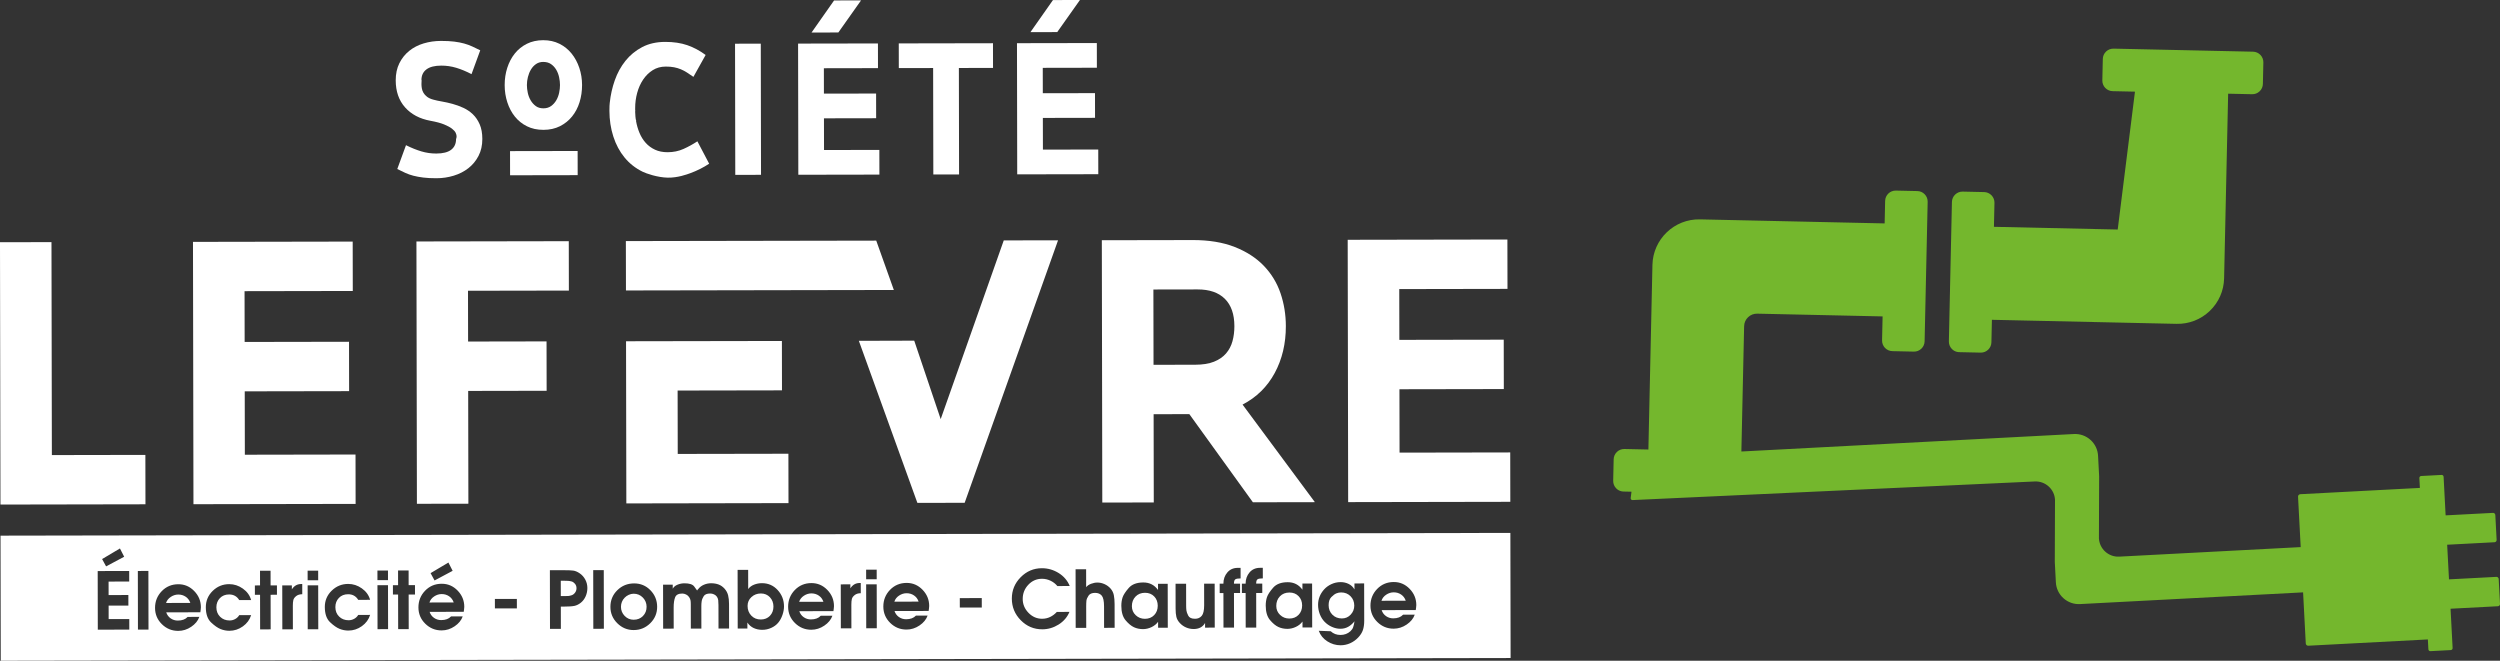
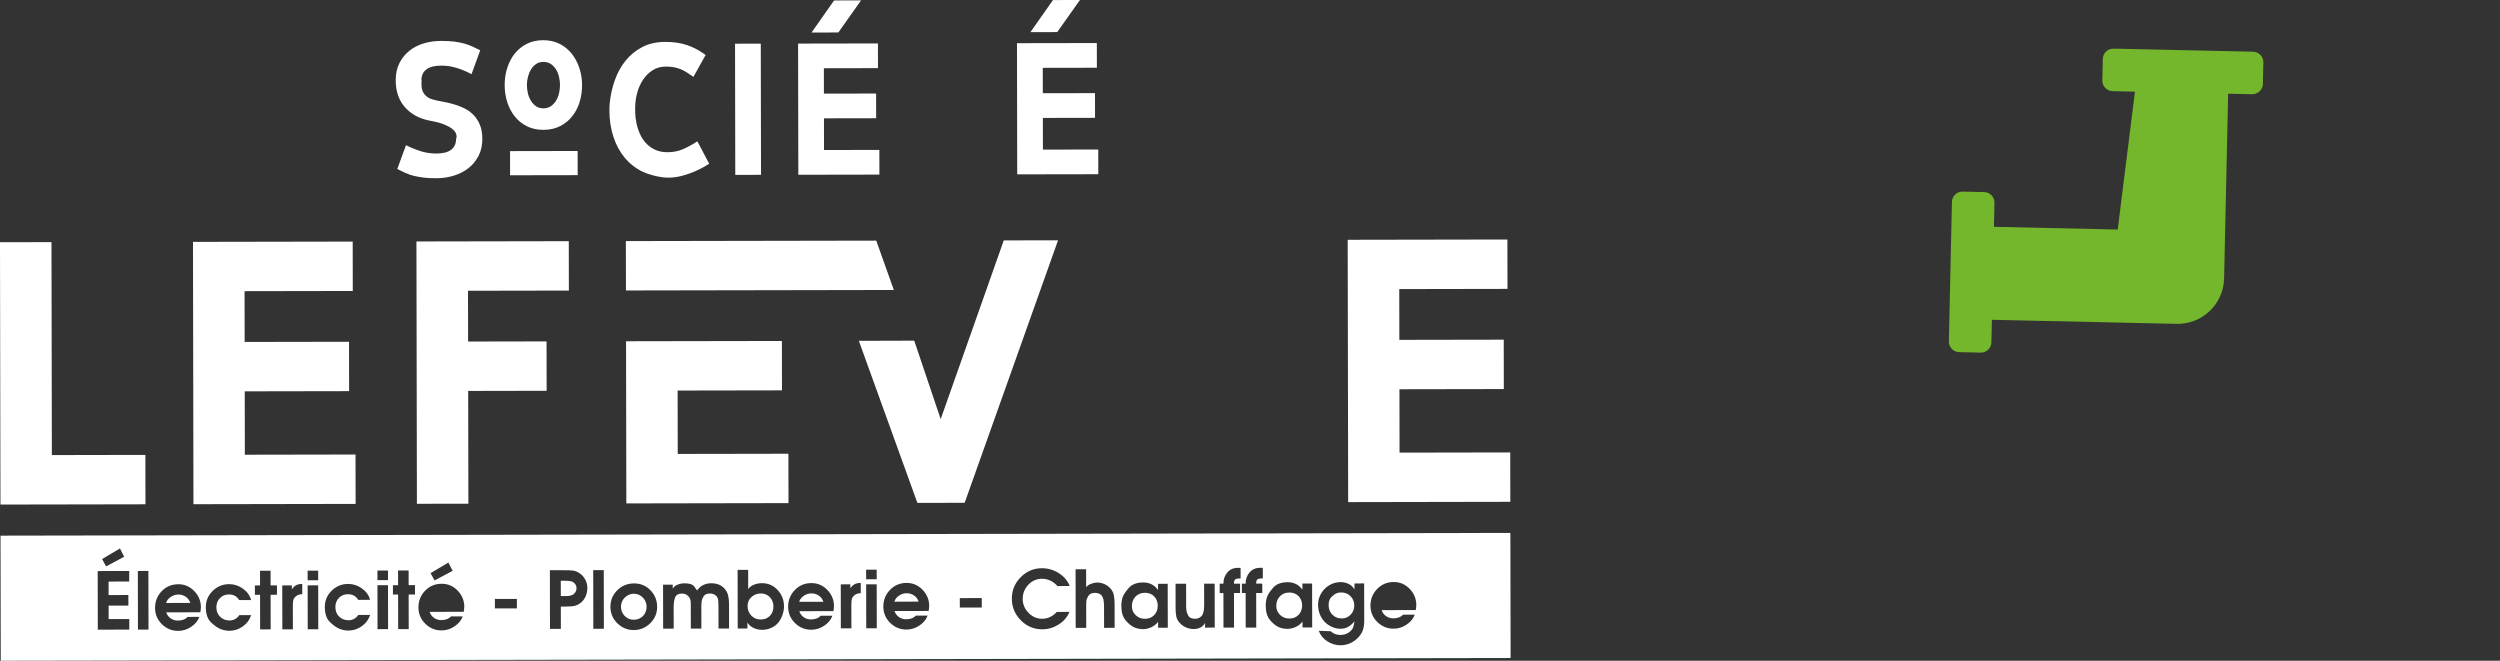
<svg xmlns="http://www.w3.org/2000/svg" id="Calque_2" data-name="Calque 2" viewBox="0 0 3970.85 1049.46">
  <rect x="0" y="0" width="3970.85" height="1049.46" fill="#333333" stroke="none" />
  <defs>
    <style>
      .cls-1 {
        fill: #74b72d;
      }

      .cls-1, .cls-2 {
        stroke-width: 0px;
      }

      .cls-2 {
        fill: #fff;
      }
    </style>
  </defs>
  <g id="Calque_1-2" data-name="Calque 1">
    <g>
      <g>
        <path class="cls-2" d="m724.41,220.7c.18-.37.37-.88.55-1.53.18-.65.28-1.53.27-2.64,0-1.48-.47-3.29-1.4-5.42-.93-2.13-2.89-4.35-5.86-6.66-2.97-2.31-7.15-4.57-12.53-6.79-5.39-2.21-12.62-4.15-21.71-5.8-17.07-3.12-30.52-10.24-40.37-21.34-9.85-11.11-14.79-25.37-14.82-42.81-.02-10.38,1.91-19.47,5.79-27.27,3.88-7.79,9.11-14.34,15.68-19.64,6.57-5.3,14.21-9.25,22.92-11.86,8.71-2.61,17.89-3.93,27.53-3.94,8.16-.01,15.16.35,21,1.08,5.84.73,11.08,1.75,15.72,3.03,4.63,1.29,8.95,2.86,12.94,4.71,3.99,1.85,8.21,3.88,12.67,6.1l-13.84,37.85c-8.54-4.43-16.66-7.8-24.36-10.11-7.7-2.3-15.63-3.45-23.79-3.43-10.39.02-18.22,2.03-23.49,6.02-5.28,4-7.91,9.61-7.9,16.85,0,.19.04.28.14.28.09,0,.14.09.14.27,0,.38-.05,1.07-.14,2.09-.09,1.02-.13,2.36-.13,4.03,0,1.85.19,3.99.57,6.4.37,2.41,1.21,4.78,2.52,7.09,1.3,2.32,3.21,4.45,5.72,6.39,2.51,1.94,5.8,3.47,9.88,4.57,3.9,1.1,8.53,2.12,13.91,3.03,5.38.92,10.94,2.16,16.69,3.73,5.75,1.57,11.46,3.64,17.12,6.23,5.66,2.59,10.72,6.01,15.18,10.26,4.46,4.26,8.08,9.58,10.88,15.97,2.79,6.39,4.2,14.13,4.21,23.22.02,10.2-2.01,19.19-6.07,26.99-4.07,7.8-9.43,14.3-16.1,19.5-6.67,5.21-14.4,9.16-23.2,11.86-8.81,2.7-17.93,4.07-27.39,4.08-8.16.01-15.16-.35-21-1.08-5.84-.73-11.09-1.7-15.72-2.89-4.64-1.2-8.95-2.72-12.94-4.57-3.99-1.84-8.21-3.88-12.67-6.1l13.84-37.85c8.54,4.25,16.66,7.53,24.36,9.83,7.7,2.31,15.63,3.45,23.79,3.43,10.57-.02,18.44-2.02,23.63-6.02,5.18-4,7.77-9.7,7.76-17.12Z" />
        <path class="cls-2" d="m862.92,63.85c9.46-.02,17.99,1.87,25.6,5.65,7.61,3.79,14.06,8.97,19.36,15.54,5.3,6.57,9.39,14.17,12.28,22.78,2.89,8.62,4.34,17.65,4.36,27.11.02,9.65-1.31,18.78-3.98,27.4-2.68,8.63-6.65,16.19-11.92,22.69-5.27,6.5-11.71,11.66-19.3,15.47-7.6,3.82-16.31,5.73-26.14,5.75-9.83.02-18.55-1.87-26.15-5.66-7.61-3.78-14.02-8.92-19.22-15.4-5.2-6.48-9.2-14.03-12-22.65-2.8-8.62-4.21-17.74-4.22-27.39-.02-9.64,1.35-18.78,4.12-27.4,2.77-8.63,6.74-16.19,11.92-22.69,5.18-6.5,11.57-11.66,19.17-15.47,7.59-3.81,16.3-5.73,26.13-5.75Zm-52.81,176.16l107.37-.19.07,38.38-107.37.19-.07-38.38Zm52.87-141.67c-4.45,0-8.3,1.13-11.54,3.36-3.24,2.23-5.93,5.11-8.05,8.64-2.13,3.53-3.74,7.47-4.85,11.83-1.1,4.36-1.65,8.67-1.64,12.94,0,3.89.47,8.02,1.41,12.38.93,4.35,2.47,8.34,4.61,11.95,2.14,3.61,4.83,6.62,8.08,9.03,3.25,2.4,7.28,3.6,12.1,3.59,4.82,0,8.9-1.22,12.23-3.64,3.33-2.42,6.06-5.44,8.19-9.06,2.12-3.62,3.65-7.61,4.57-11.97.92-4.36,1.38-8.49,1.37-12.38,0-3.89-.48-8.02-1.41-12.37-.94-4.35-2.48-8.34-4.61-11.95-2.14-3.61-4.88-6.57-8.22-8.88-3.34-2.31-7.43-3.46-12.25-3.45Z" />
        <path class="cls-2" d="m1009.14,175.12c-.19.19-.28,1.11-.27,2.78,0,2.04.15,4.55.43,7.51.28,2.97.61,4.91.99,5.84.18.19.28.37.28.56l-.28.56c1.13,6.49,2.94,12.74,5.46,18.76,2.52,6.03,5.82,11.3,9.9,15.84,4.09,4.54,9.01,8.15,14.76,10.82,5.75,2.68,12.43,4.01,20.03,3.99,9.09-.02,17.47-1.74,25.16-5.19,7.69-3.44,15.05-7.49,22.09-12.14l18.7,35.57c-9.27,6.14-19.27,11.16-30.01,15.08-5.25,1.91-20.01,7.39-35.78,7.07-16.53-.34-34.09-6.58-39.88-9.41-11.32-5.53-20.88-13.05-28.69-22.56-7.81-9.51-13.76-20.65-17.86-33.41-4.1-12.76-6.17-26.35-6.19-40.78,0-3.33.03-5.91.13-7.77.09-1.85.22-3.51.41-5,1.27-12.28,3.94-24.18,8-35.72,4.05-11.54,9.69-21.82,16.91-30.86,7.22-9.03,16.05-16.3,26.52-21.81,10.46-5.5,22.66-8.27,36.56-8.3,13.35-.02,25.08,1.72,35.19,5.22,10.11,3.51,19.81,8.68,29.1,15.53l-19.41,34.8c-3.72-2.59-7.15-4.9-10.3-6.94-3.16-2.03-6.41-3.74-9.75-5.13-3.34-1.38-6.91-2.44-10.71-3.18-3.8-.73-8.21-1.1-13.21-1.09-7.79.01-14.7,1.93-20.71,5.74-6.02,3.81-11.11,8.83-15.27,15.05-4.16,6.22-7.3,13.27-9.42,21.15-2.12,7.89-3.17,15.91-3.15,24.07v3.06c0,.37.1.46.28.28Z" />
        <path class="cls-2" d="m1167.49,69.42l40.89-.07.38,208.33-40.89.07-.38-208.33Z" />
        <path class="cls-2" d="m1308.73,187.93l.09,50.34,87.9-.16.07,39.22-128.78.23-.38-208.33,126.84-.23.07,39.22-85.95.16.07,40.33,82.89-.15.07,39.22-82.89.15ZM1324.8.71l42.83-.08-36.06,50.97-42.56.08L1324.8.71Z" />
-         <path class="cls-2" d="m1427.55,68.94l149.64-.27.07,39.22-54.24.1.31,169.11-40.89.07-.31-169.11-54.52.1-.07-39.22Z" />
        <path class="cls-2" d="m1656.41,187.3l.09,50.34,87.9-.16.07,39.22-128.78.23-.38-208.33,126.84-.23.07,39.22-85.95.16.07,40.33,82.89-.15.07,39.22-82.89.15ZM1672.48.08l42.83-.08-36.06,50.97-42.56.08L1672.48.08Z" />
        <path class="cls-2" d="m0,384.73l81.77-.15.61,338.23,148.53-.27.14,78.44-230.31.42-.75-416.66Z" />
        <path class="cls-2" d="m388.72,621.56l.18,100.69,175.79-.32.14,78.44-257.56.47-.75-416.66,253.67-.46.14,78.44-171.9.31.15,80.66,165.78-.3.14,78.44-165.78.3Z" />
        <path class="cls-2" d="m661.42,383.53l241.99-.44.14,78.44-160.21.29.15,80.66,124.61-.23.14,78.44-124.61.23.32,179.12-81.77.15-.75-416.66Z" />
        <path class="cls-2" d="m1364.13,541.35l87.98-.26,42.03,124.64,100.18-283.89,86.23-.16-148.33,416.93-75.1.14-92.97-257.4Z" />
-         <path class="cls-2" d="m1894.15,381.29c25.95-.05,48.31,3.62,67.05,11.01,18.74,7.39,34.15,17.37,46.23,29.95,12.07,12.59,20.91,27.14,26.5,43.62,5.59,16.5,8.41,33.83,8.44,52,.05,27.81-5.84,52.68-17.67,74.58-11.83,21.91-28.86,38.63-51.09,50.16l114.88,155-98.47.18-100.94-140-56.74.1.25,140.19-81.77.15-.75-416.66,144.08-.26Zm-62.17,78.55l.22,119.6,66.2-.12c11.87-.02,21.78-1.61,29.76-4.78,7.96-3.16,14.36-7.54,19.17-13.11,4.81-5.57,8.23-12.06,10.26-19.49,2.02-7.42,3.03-15.39,3.02-23.93-.03-18.91-5.07-33.37-15.1-43.36-10.03-9.99-24.5-14.98-43.42-14.94l-70.09.13Z" />
        <path class="cls-2" d="m2222.79,618.24l.18,100.69,175.79-.32.14,78.44-257.56.47-.75-416.66,253.67-.46.14,78.44-171.9.31.15,80.66,165.78-.3.14,78.44-165.78.3Z" />
      </g>
      <g>
        <polygon class="cls-2" points="1419.72 460.59 1391.77 382.2 994.08 382.92 994.23 461.36 1419.72 460.59" />
        <polygon class="cls-2" points="1076.29 620.31 1242.06 620.01 1241.92 541.58 994.37 542.02 994.84 799.59 1252.4 799.12 1252.26 720.69 1076.47 721 1076.29 620.31" />
      </g>
    </g>
    <g>
      <path class="cls-2" d="m1300.63,946.08c-3.46-2.39-7.41-3.58-11.88-3.57-4.22,0-8.19,1.26-11.94,3.74-3.75,2.49-6.25,5.71-7.5,9.66l38.55-.07c-1.36-4.12-3.77-7.36-7.23-9.76Z" />
      <path class="cls-2" d="m1818.69,941.55c-6.21.01-11.26,2.03-15.11,6.04-3.86,4.02-5.78,9.1-5.77,15.28.01,5.69,2.04,10.44,6.08,14.28,4.03,3.83,8.91,5.74,14.62,5.73,6.05-.01,10.96-1.98,14.74-5.92,3.77-3.92,5.64-8.9,5.63-14.91-.01-5.92-1.89-10.83-5.63-14.71-3.75-3.87-8.6-5.8-14.57-5.79Z" />
      <path class="cls-2" d="m1208.42,942.65c-5.8.01-10.75,1.9-14.86,5.66-4.12,3.77-6.16,8.49-6.15,14.16.01,6.1,1.98,11.21,5.89,15.33,3.92,4.13,8.98,6.19,15.2,6.17,5.88-.01,10.69-1.96,14.42-5.85,3.72-3.9,5.58-8.8,5.57-14.73-.01-5.85-1.89-10.76-5.63-14.77-3.75-4.01-8.56-6-14.45-5.99Z" />
-       <path class="cls-2" d="m713.42,947.15c-3.46-2.39-7.41-3.58-11.88-3.57-4.22,0-8.19,1.26-11.94,3.74-3.75,2.49-6.25,5.71-7.5,9.66l38.55-.07c-1.36-4.12-3.77-7.36-7.23-9.76Z" />
      <path class="cls-2" d="m295.07,947.9c-3.46-2.39-7.41-3.58-11.88-3.57-4.22,0-8.19,1.26-11.94,3.74-3.75,2.49-6.25,5.71-7.5,9.66l38.55-.07c-1.36-4.12-3.77-7.36-7.23-9.76Z" />
      <path class="cls-2" d="m907.91,923.55c-1.9-.5-3.71-.82-5.42-.94-1.72-.12-3.59-.18-5.61-.17h-3.03s-3.15.01-3.15.01l.04,24.32h3.15s3.41-.01,3.41-.01c2.26,0,4.07-.04,5.41-.13,1.34-.09,3.06-.47,5.17-1.15,2.09-.67,3.92-2.04,5.47-4.1,1.56-2.07,2.33-4.43,2.33-7.13,0-2.77-.83-5.12-2.47-7.05-1.64-1.93-3.4-3.14-5.3-3.65Z" />
      <path class="cls-2" d="m1006.43,943.02c-2.61,0-5.19.6-7.75,1.77-2.57,1.17-4.77,2.72-6.61,4.64-1.84,1.85-3.27,4.02-4.27,6.52-1,2.51-1.5,5.15-1.5,7.9.01,5.59,1.98,10.41,5.88,14.45,3.92,4.04,8.69,6.06,14.32,6.05,5.96-.01,10.88-1.98,14.73-5.92,3.86-3.92,5.78-8.81,5.77-14.65-.01-5.69-2-10.57-5.96-14.65-3.96-4.09-8.82-6.12-14.62-6.11Z" />
      <path class="cls-2" d="m1451.85,945.81c-3.46-2.39-7.41-3.58-11.88-3.57-4.22,0-8.19,1.26-11.94,3.74-3.75,2.49-6.25,5.71-7.5,9.66l38.55-.07c-1.36-4.12-3.77-7.36-7.23-9.76Z" />
      <path class="cls-2" d="m2399,846.44L.84,850.79l.36,198.67,2398.15-4.35-.36-198.67Zm-1686.77,47.05l6.71,13.16-28.71,15.32-6.33-11.63,28.33-16.85Zm-521.71-22.36l6.71,13.16-28.72,15.31-6.32-11.63,28.33-16.84Zm-35.19,129.01l-.17-93.12,50.04-.09.03,16.76-32.77.06.04,21.41,31.38-.06.03,16.76-31.38.06.04,21.42,32.77-.06.03,16.76-50.04.09Zm63.77-.12l-.17-93.12,16.76-.03.17,93.12-16.76.03Zm99.61-31.18c-.24,1.6-.41,2.82-.5,3.66l-54.18.1c1.26,3.96,3.58,7.12,6.95,9.51,3.36,2.38,7.19,3.57,11.48,3.56,6.81-.01,12.01-1.95,15.62-5.82l18.52-.03c-2.17,6.14-6.46,11.39-12.88,15.73-6.43,4.33-13.29,6.5-20.6,6.51-10.08.02-18.74-3.52-25.97-10.62-7.24-7.11-10.87-15.72-10.89-25.86-.02-10.37,3.52-19.24,10.6-26.58,7.09-7.33,15.88-11.02,26.39-11.04,9.82-.02,18.26,3.6,25.28,10.86,7.03,7.25,10.55,15.83,10.57,25.75,0,1.25-.12,2.68-.37,4.28Zm67.03,26.07c-6.5,4.65-13.66,6.98-21.47,6.99-4.7,0-9.34-.91-13.92-2.73-4.58-1.84-9.63-5.36-15.14-10.59-5.51-5.22-8.28-13.28-8.3-24.15-.02-10.13,3.62-18.76,10.92-25.9,7.3-7.13,16.03-10.7,26.19-10.72,7.81-.01,15.07,2.36,21.75,7.11,6.69,4.75,11.05,10.8,13.08,18.15l-18.9.03c-3.62-5.95-9-8.93-16.14-8.92-5.97.01-10.83,1.96-14.55,5.85-3.73,3.9-5.6,8.76-5.59,14.6.01,6.1,1.99,11.11,5.95,15.01,3.96,3.93,9.01,5.88,15.13,5.87,3.11,0,6.03-.76,8.76-2.26,2.73-1.49,4.88-3.57,6.47-6.21l18.9-.03c-2.25,7.28-6.63,13.24-13.13,17.89Zm44.17,4.73l-16.76.03-.1-54.95h-8.2s-.03-14.85-.03-14.85l8.2-.02-.04-23.31,16.76-.03.04,23.31,10.08-.02.03,14.87-10.08.02.1,54.95Zm40.54-52.88c-2.47,1.94-3.98,4.03-4.53,6.3-.54,2.27-.8,5.24-.8,8.92l.07,37.59-16.76.03-.13-69.81,15.25-.03v6.3c1.94-2.9,4.11-5.03,6.55-6.4,2.43-1.38,5.34-2.06,8.7-2.07h1.26s.03,16.25.03,16.25c-3.95,0-7.16.97-9.63,2.91Zm18.14-40.35l16.76-.03.03,15.25-16.76.03-.03-15.25Zm.17,93.12l-.13-69.81,16.76-.03.13,69.81-16.76.03Zm85.98-4.97c-6.5,4.65-13.66,6.98-21.47,6.99-4.7,0-9.34-.91-13.92-2.73-4.58-1.84-9.63-5.36-15.14-10.59-5.51-5.22-8.28-13.28-8.3-24.15-.02-10.13,3.62-18.76,10.92-25.9,7.3-7.13,16.03-10.7,26.19-10.72,7.81-.01,15.07,2.36,21.75,7.11,6.69,4.75,11.05,10.8,13.08,18.15l-18.9.03c-3.62-5.95-9-8.93-16.14-8.92-5.97.01-10.83,1.96-14.55,5.85-3.73,3.9-5.6,8.76-5.59,14.6.01,6.1,1.99,11.11,5.95,15.01,3.96,3.93,9.01,5.88,15.13,5.87,3.11,0,6.03-.76,8.76-2.26,2.73-1.49,4.88-3.56,6.47-6.21l18.9-.03c-2.25,7.28-6.63,13.24-13.13,17.89Zm24.73-88.35l16.76-.03.03,15.25-16.76.03-.03-15.25Zm.17,93.12l-.13-69.81,16.76-.03.13,69.81-16.76.03Zm49.53-.09l-16.76.03-.1-54.95h-8.2s-.03-14.85-.03-14.85l8.2-.02-.04-23.31,16.76-.03.04,23.31,10.08-.02.03,14.87-10.08.02.1,54.95Zm87.88-31.16c-.24,1.6-.41,2.82-.5,3.66l-54.18.1c1.26,3.96,3.58,7.12,6.95,9.51,3.36,2.38,7.19,3.57,11.48,3.56,6.81-.01,12.01-1.95,15.62-5.82l18.52-.03c-2.17,6.14-6.46,11.39-12.88,15.73-6.43,4.33-13.29,6.5-20.6,6.51-10.08.02-18.74-3.52-25.97-10.62-7.24-7.11-10.87-15.72-10.89-25.86-.02-10.37,3.52-19.24,10.6-26.58,7.09-7.33,15.88-11.02,26.39-11.04,9.82-.02,18.26,3.6,25.28,10.86,7.03,7.25,10.55,15.83,10.57,25.75,0,1.26-.12,2.68-.37,4.28Zm49.02-1.73l-.03-15,34.9-.06.03,15-34.9.06Zm144.12-19.16c-1.84,4.11-4.35,7.47-7.54,10.03-3.19,2.57-6.53,4.26-10.01,5.06-3.49.79-9.65,1.21-18.46,1.23h-3.41s.06,35.29.06,35.29l-17.27.03-.17-93.12,21.93-.04c6.81-.01,11.83.19,15.06.6,3.22.41,6.7,1.87,10.41,4.39,3.7,2.52,6.64,5.83,8.83,9.94,2.2,4.12,3.3,8.57,3.31,13.36,0,4.7-.92,9.11-2.76,13.23Zm12.2,51.52l-.17-93.12,16.76-.03.17,93.12-16.76.03Zm90.46-8.83c-7.3,7.22-16.08,10.83-26.31,10.85-10.09.02-18.77-3.58-26.05-10.82-7.29-7.22-10.93-15.9-10.95-26.03-.02-10.39,3.62-19.18,10.92-26.39,7.3-7.21,16.2-10.83,26.7-10.85,10.25-.02,18.91,3.61,25.97,10.88,7.08,7.27,10.62,16.02,10.64,26.23.02,10.21-3.62,18.92-10.92,26.13Zm108.38,8.47l-.07-37.18c0-3.27-.13-5.89-.38-7.88-.26-1.97-.93-3.78-2.03-5.41-1.1-1.63-2.64-2.91-4.61-3.83s-3.96-1.38-5.98-1.38c-5.22,0-8.7,1.42-10.45,4.24-1.77,2.82-2.83,5.48-3.2,8-.38,2.52-.56,5.05-.55,7.57v2.65s.06,33.26.06,33.26l-16.76.03-.07-37.18v-1.64c0-2.6-.16-4.68-.46-6.24-.3-1.55-1.04-3.21-2.21-4.97-1.18-1.77-2.79-3.15-4.79-4.15-2.02-1.01-4.09-1.51-6.18-1.5-5.88.01-9.62,1.99-11.21,5.94-1.58,3.95-2.37,9.46-2.36,16.52l.06,33.26-16.76.03-.13-69.81,15.37-.03v6.42c1.52-2.81,4.04-4.95,7.57-6.4,3.52-1.46,7.13-2.19,10.83-2.2,7.9-.01,13.08,1.62,15.58,4.91,2.48,3.28,4.06,5.46,4.74,6.53.5-.99,1.09-1.74,1.76-2.27,2.34-3.03,5.34-5.33,9-6.88,3.65-1.57,7.45-2.35,11.4-2.36,4.45,0,8.44.66,11.98,1.98,3.53,1.35,6.69,3.56,9.46,6.65,2.77,3.1,4.65,6.6,5.63,10.5.97,3.9,1.46,8.45,1.46,13.64l.07,39.12-16.76.03Zm101.58-21.65c-1.63,4.77-3.86,8.88-6.71,12.32-2.86,3.44-6.55,6.18-11.08,8.24-4.52,2.06-9.27,3.09-14.23,3.1-4.96,0-9.46-.92-13.54-2.78-4.09-1.86-7.47-4.79-10.17-8.77l.02,9.45-15.37.03-.17-93.12,16.76-.03.06,30.49c2.26-3.12,5.38-5.45,9.38-7.02,3.98-1.56,8.12-2.34,12.4-2.35,10-.02,18.34,3.63,25.04,10.94s10.05,15.99,10.06,26.05c0,4.18-.8,8.66-2.44,13.44Zm81.45-9.69c-.24,1.6-.41,2.82-.5,3.66l-54.18.1c1.26,3.96,3.58,7.12,6.95,9.51,3.36,2.38,7.19,3.57,11.48,3.56,6.81-.01,12.01-1.95,15.62-5.82l18.52-.03c-2.17,6.14-6.46,11.39-12.88,15.73-6.43,4.33-13.29,6.5-20.6,6.51-10.08.02-18.74-3.52-25.97-10.62-7.24-7.11-10.87-15.72-10.89-25.86-.02-10.37,3.52-19.24,10.6-26.58,7.09-7.33,15.88-11.02,26.39-11.04,9.82-.02,18.26,3.6,25.28,10.86,7.03,7.25,10.55,15.83,10.57,25.75,0,1.25-.12,2.68-.37,4.28Zm33.3-21.87c-2.47,1.94-3.98,4.03-4.53,6.3-.54,2.27-.8,5.24-.8,8.92l.07,37.59-16.76.03-.13-69.81,15.25-.03v6.3c1.94-2.9,4.11-5.03,6.55-6.4,2.43-1.38,5.34-2.06,8.7-2.07h1.26s.03,16.25.03,16.25c-3.95,0-7.16.97-9.63,2.91Zm18.14-40.35l16.76-.03.03,15.25-16.76.03-.03-15.25Zm.17,93.12l-.13-69.81,16.76-.03.13,69.81-16.76.03Zm99.61-31.18c-.24,1.6-.41,2.82-.5,3.66l-54.18.1c1.26,3.96,3.58,7.12,6.95,9.51,3.36,2.38,7.19,3.57,11.48,3.56,6.81-.01,12.01-1.95,15.62-5.82l18.52-.03c-2.17,6.14-6.46,11.39-12.88,15.73-6.43,4.33-13.29,6.5-20.6,6.51-10.08.02-18.74-3.52-25.97-10.62-7.24-7.11-10.87-15.72-10.89-25.86-.02-10.37,3.52-19.24,10.6-26.58,7.09-7.33,15.88-11.02,26.39-11.04,9.82-.02,18.26,3.6,25.28,10.86,7.03,7.25,10.55,15.83,10.57,25.75,0,1.26-.12,2.68-.37,4.28Zm49.02-1.73l-.03-15,34.9-.06.03,15-34.9.06Zm109.07,8.33c6.1,6.31,13.32,9.46,21.64,9.45,4.53,0,8.75-.94,12.66-2.79,3.9-1.85,7.49-4.55,10.75-8.08l20.03-.04c-3.43,8.31-9.17,15.01-17.22,20.07-8.06,5.05-16.71,7.59-25.95,7.6-13.28.02-24.65-4.75-34.11-14.35-9.47-9.58-14.21-21.05-14.24-34.39-.02-13.17,4.66-24.51,14.05-34,9.4-9.49,20.6-14.26,33.62-14.29,9.57-.02,18.46,2.54,26.67,7.64,8.2,5.1,14.07,11.99,17.61,20.63l-19.65.04c-2.95-3.6-6.58-6.44-10.92-8.48-4.32-2.05-8.84-3.07-13.55-3.06-8.48.02-15.7,3.18-21.65,9.48-5.96,6.3-8.92,13.85-8.91,22.65.02,8.31,3.07,15.61,9.17,21.94Zm120.08,23.89l-.06-34.08c-.02-8.55-1.24-14.26-3.69-17.15-2.44-2.89-5.98-4.33-10.59-4.33-4.96,0-8.43,1.5-10.39,4.49-1.98,2.98-3.08,5.64-3.32,7.99-.25,2.34-.37,5.44-.36,9.3l.06,33.82-16.76.03-.17-93.12,16.76-.03.05,28.48c1.76-2.28,4.36-4.07,7.8-5.38,3.44-1.3,6.8-1.96,10.08-1.96,3.78,0,7.55.82,11.28,2.49,3.74,1.68,6.95,4.02,9.6,7.03,2.65,3.01,4.38,6.49,5.19,10.43.79,3.95,1.21,8.69,1.22,14.21l.07,37.74-16.76.03Zm85.81-.16l-.02-9.45c-2.59,3.57-6.09,6.41-10.51,8.5-4.4,2.09-8.88,3.13-13.41,3.14-5.29,0-10.13-1-14.5-3.05-4.37-2.05-8.78-5.72-13.25-11.03-4.46-5.31-6.71-12.95-6.72-22.9,0-5.03.68-9.55,2.05-13.58,1.38-4.01,4.61-8.94,9.68-14.77s12.77-8.75,23.11-8.77c9.91-.02,17.73,3.96,23.45,11.93l-.02-9.83,15.38-.03.13,69.81-15.38.03Zm74.6-.14v-7.43c-1.85,3.24-4.31,5.64-7.37,7.22-3.06,1.58-6.62,2.38-10.64,2.38-4.21,0-8.22-.8-12.04-2.43-3.83-1.63-7.17-4-10.03-7.09s-4.7-6.37-5.51-9.8c-.81-3.43-1.21-7.84-1.22-13.2l-.07-39.38,16.76-.03.06,34.27c0,3.2.13,5.88.4,8.07.25,2.18,1.22,4.96,2.91,8.31,1.69,3.36,5.3,5.02,10.85,5.01,4.45,0,7.97-1.54,10.57-4.62,2.59-3.07,3.89-8.67,3.87-16.83l-.06-34.27,16.76-.03.13,69.81-15.37.03Zm55.57-69.91l.03,14.87-9.7.02.1,54.95-16.76.03-.1-54.95h-5.93s-.03-14.85-.03-14.85h5.93c-.01-6.99,2.06-12.91,6.21-17.79,4.14-4.88,9.66-7.33,16.55-7.34h4.54s.03,16.75.03,16.75c-4.04,0-6.8.48-8.32,1.43-1.51.94-2.26,3.24-2.25,6.91l9.7-.02Zm35.28-.06l.03,14.87-9.7.02.1,54.95-16.76.03-.1-54.95h-5.93s-.03-14.85-.03-14.85h5.93c-.01-6.99,2.06-12.91,6.21-17.79,4.14-4.88,9.66-7.33,16.55-7.34h4.54s.03,16.75.03,16.75c-4.04,0-6.8.48-8.32,1.43-1.51.94-2.26,3.24-2.25,6.91l9.7-.02Zm63.9,69.7l-.02-9.45c-2.59,3.57-6.09,6.41-10.51,8.5-4.4,2.09-8.88,3.13-13.41,3.14-5.29,0-10.13-1-14.5-3.05-4.37-2.05-8.78-5.72-13.25-11.03-4.46-5.31-6.71-12.95-6.72-22.9,0-5.03.68-9.55,2.06-13.58,1.38-4.01,4.61-8.94,9.68-14.77,5.07-5.83,12.77-8.75,23.11-8.77,9.91-.02,17.73,3.96,23.45,11.93l-.02-9.83,15.38-.03.13,69.81-15.38.03Zm95.91,4.17c-1.43,4.16-3.98,8.15-7.67,11.99-3.7,3.83-7.91,6.79-12.65,8.91-4.75,2.11-9.77,3.17-15.06,3.18-7.56.01-14.6-2.08-21.12-6.26-6.52-4.18-11.04-9.76-13.58-16.74l18.99.73c4.19,3.93,9.4,5.9,15.6,5.89,2.93,0,5.73-.5,8.41-1.47,2.68-.98,5.09-2.45,7.23-4.42,2.14-1.98,3.6-4.1,4.38-6.37.8-2.28,1.53-5.43,2.19-9.45-3.09,3.82-6.46,6.76-10.1,8.8-3.65,2.04-7.77,3.07-12.39,3.07-4.44,0-8.9-.99-13.39-2.99-4.48-2-8.36-4.7-11.64-8.08-3.28-3.39-5.82-7.45-7.63-12.17-1.82-4.72-2.72-9.64-2.73-14.75,0-4.6.78-8.94,2.38-13,1.58-4.06,3.95-7.86,7.09-11.38,3.14-3.53,7.03-6.35,11.65-8.5,4.61-2.14,9.48-3.22,14.6-3.23,4.71,0,9.03.98,12.99,2.97,3.95,1.99,6.99,4.9,9.09,8.71l-.02-9.57,15.38-.03.11,59.23c.01,5.8-.69,10.77-2.11,14.93Zm84.48-35.5c-.24,1.6-.41,2.82-.5,3.66l-54.18.1c1.26,3.96,3.58,7.12,6.95,9.51,3.36,2.38,7.19,3.57,11.48,3.56,6.81-.01,12.01-1.95,15.62-5.82l18.52-.03c-2.17,6.15-6.46,11.4-12.88,15.73-6.43,4.33-13.29,6.5-20.6,6.51-10.08.02-18.74-3.52-25.97-10.62-7.24-7.11-10.87-15.72-10.89-25.86-.02-10.37,3.52-19.24,10.6-26.58,7.09-7.33,15.88-11.02,26.39-11.04,9.82-.02,18.26,3.6,25.28,10.86,7.03,7.25,10.55,15.83,10.57,25.75,0,1.26-.12,2.68-.37,4.28Z" />
      <path class="cls-2" d="m2048.04,941.13c-6.21.01-11.26,2.03-15.11,6.04-3.86,4.02-5.78,9.1-5.77,15.28.01,5.69,2.04,10.44,6.08,14.28,4.03,3.83,8.91,5.74,14.62,5.73,6.05-.01,10.96-1.98,14.74-5.92,3.77-3.92,5.64-8.9,5.63-14.91-.01-5.92-1.89-10.83-5.63-14.71-3.75-3.87-8.6-5.81-14.57-5.79Z" />
-       <path class="cls-2" d="m2225.56,944.4c-3.46-2.39-7.41-3.58-11.88-3.57-4.22,0-8.19,1.26-11.94,3.74-3.75,2.49-6.25,5.71-7.5,9.66l38.55-.07c-1.36-4.12-3.77-7.36-7.23-9.76Z" />
      <path class="cls-2" d="m2130.07,940.98c-2.7,0-5.25.54-7.69,1.58-2.43,1.05-5.05,3.02-7.86,5.91s-4.21,7.17-4.2,12.84c.01,6.02,1.99,11.02,5.95,15.01,3.96,4,9.01,6,15.13,5.99,5.55,0,10.21-2.05,13.98-6.1,3.77-4.06,5.66-8.83,5.65-14.35-.01-5.93-2-10.89-5.96-14.89-3.96-4-8.96-6-15-5.99Z" />
    </g>
    <g>
      <path class="cls-1" d="m3095.48,542.24c-.1,4.47,1.55,8.7,4.64,11.93.69.72,1.42,1.36,2.2,1.94,2.74,2.02,6.03,3.14,9.51,3.22l34.12.75c9.22.2,16.88-7.13,17.08-16.35l.78-35.79,293.34,6.43c19.73.43,38.44-6.84,52.69-20.48,14.25-13.64,22.34-32.02,22.78-51.74l6.43-293.34,38.08.84c4.47.1,8.7-1.55,11.93-4.64,3.23-3.09,5.06-7.25,5.16-11.71l.75-34.12c.2-9.22-7.13-16.88-16.35-17.08l-221.57-4.86c-4.47-.1-8.7,1.55-11.93,4.64-3.23,3.09-5.06,7.25-5.16,11.71l-.75,34.12c-.2,9.22,7.13,16.88,16.35,17.08l35.48.78-27.41,219-196.59-4.31.84-38.08c.1-4.47-1.55-8.7-4.64-11.93-3.09-3.23-7.25-5.06-11.71-5.16l-34.12-.75c-4.47-.1-8.7,1.55-11.93,4.64-3.23,3.09-5.06,7.25-5.16,11.71l-4.86,221.57Z" />
-       <path class="cls-1" d="m3970.85,959.18s0,0,0,0l-2.08-39.55c-.05-.95-.46-1.81-1.17-2.45-.7-.63-1.61-.96-2.56-.91l-75.21,3.95-2.89-55.01,75.21-3.95c.95-.05,1.81-.46,2.45-1.17.63-.7.96-1.61.9-2.56l-2.08-39.55c-.1-1.95-1.77-3.46-3.73-3.35l-75.21,3.95-3.22-61.37c-.04-.81-.4-1.56-1-2.1-.6-.54-1.38-.82-2.19-.77l-32.43,1.7c-1.67.09-2.96,1.52-2.87,3.19l.83,15.75-189.96,9.98c-1,.05-1.93.49-2.6,1.24-.67.75-1.02,1.71-.96,2.72l4.21,80.06-288.15,15.14c-8.21.43-16.09-2.36-22.2-7.86-6.09-5.48-9.69-13-10.14-21.18l.35-98.43c0-.05,0-.11,0-.16l-1.71-32.58c-.51-9.73-4.78-18.69-12.03-25.21-7.25-6.52-16.6-9.83-26.33-9.32l-528.18,27.75,4.37-199.06c.12-5.43,2.35-10.49,6.27-14.24,3.92-3.75,9.07-5.76,14.5-5.64l199.17,4.37-.84,38.08c-.2,9.22,7.13,16.88,16.35,17.08l34.12.75c4.47.1,8.7-1.55,11.93-4.64,3.23-3.09,5.06-7.25,5.16-11.71l4.86-221.57c.1-4.47-1.55-8.7-4.64-11.93-3.09-3.23-7.25-5.06-11.71-5.16l-34.12-.75c-9.22-.2-16.88,7.13-17.08,16.35l-.79,35.79-293.34-6.43c-40.72-.89-74.58,31.51-75.47,72.23l-6.43,293.34-38.08-.84c-9.22-.2-16.88,7.13-17.08,16.35l-.75,34.12c-.1,4.47,1.55,8.7,4.64,11.93.68.72,1.42,1.36,2.2,1.94,2.74,2.02,6.03,3.14,9.51,3.22l12.71.28-1.28,10.06c-.11.84.16,1.68.74,2.3.57.62,1.39.96,2.23.92l638.66-29.54c8.21-.43,16.09,2.36,22.2,7.86,6.09,5.48,9.69,13,10.14,21.18l-.35,98.43c0,.05,0,.11,0,.16l1.71,32.58c.51,9.73,4.78,18.69,12.03,25.21,7.25,6.52,16.6,9.83,26.33,9.32l354.31-18.61,4.26,81.18c.11,2.07,1.88,3.67,3.96,3.57l189.96-9.98.83,15.75c.04.81.4,1.55,1,2.09.6.54,1.38.82,2.19.77l32.43-1.7c1.67-.09,2.95-1.52,2.87-3.19l-3.28-62.49,75.21-3.95c1.95-.1,3.46-1.77,3.35-3.72Z" />
    </g>
  </g>
</svg>